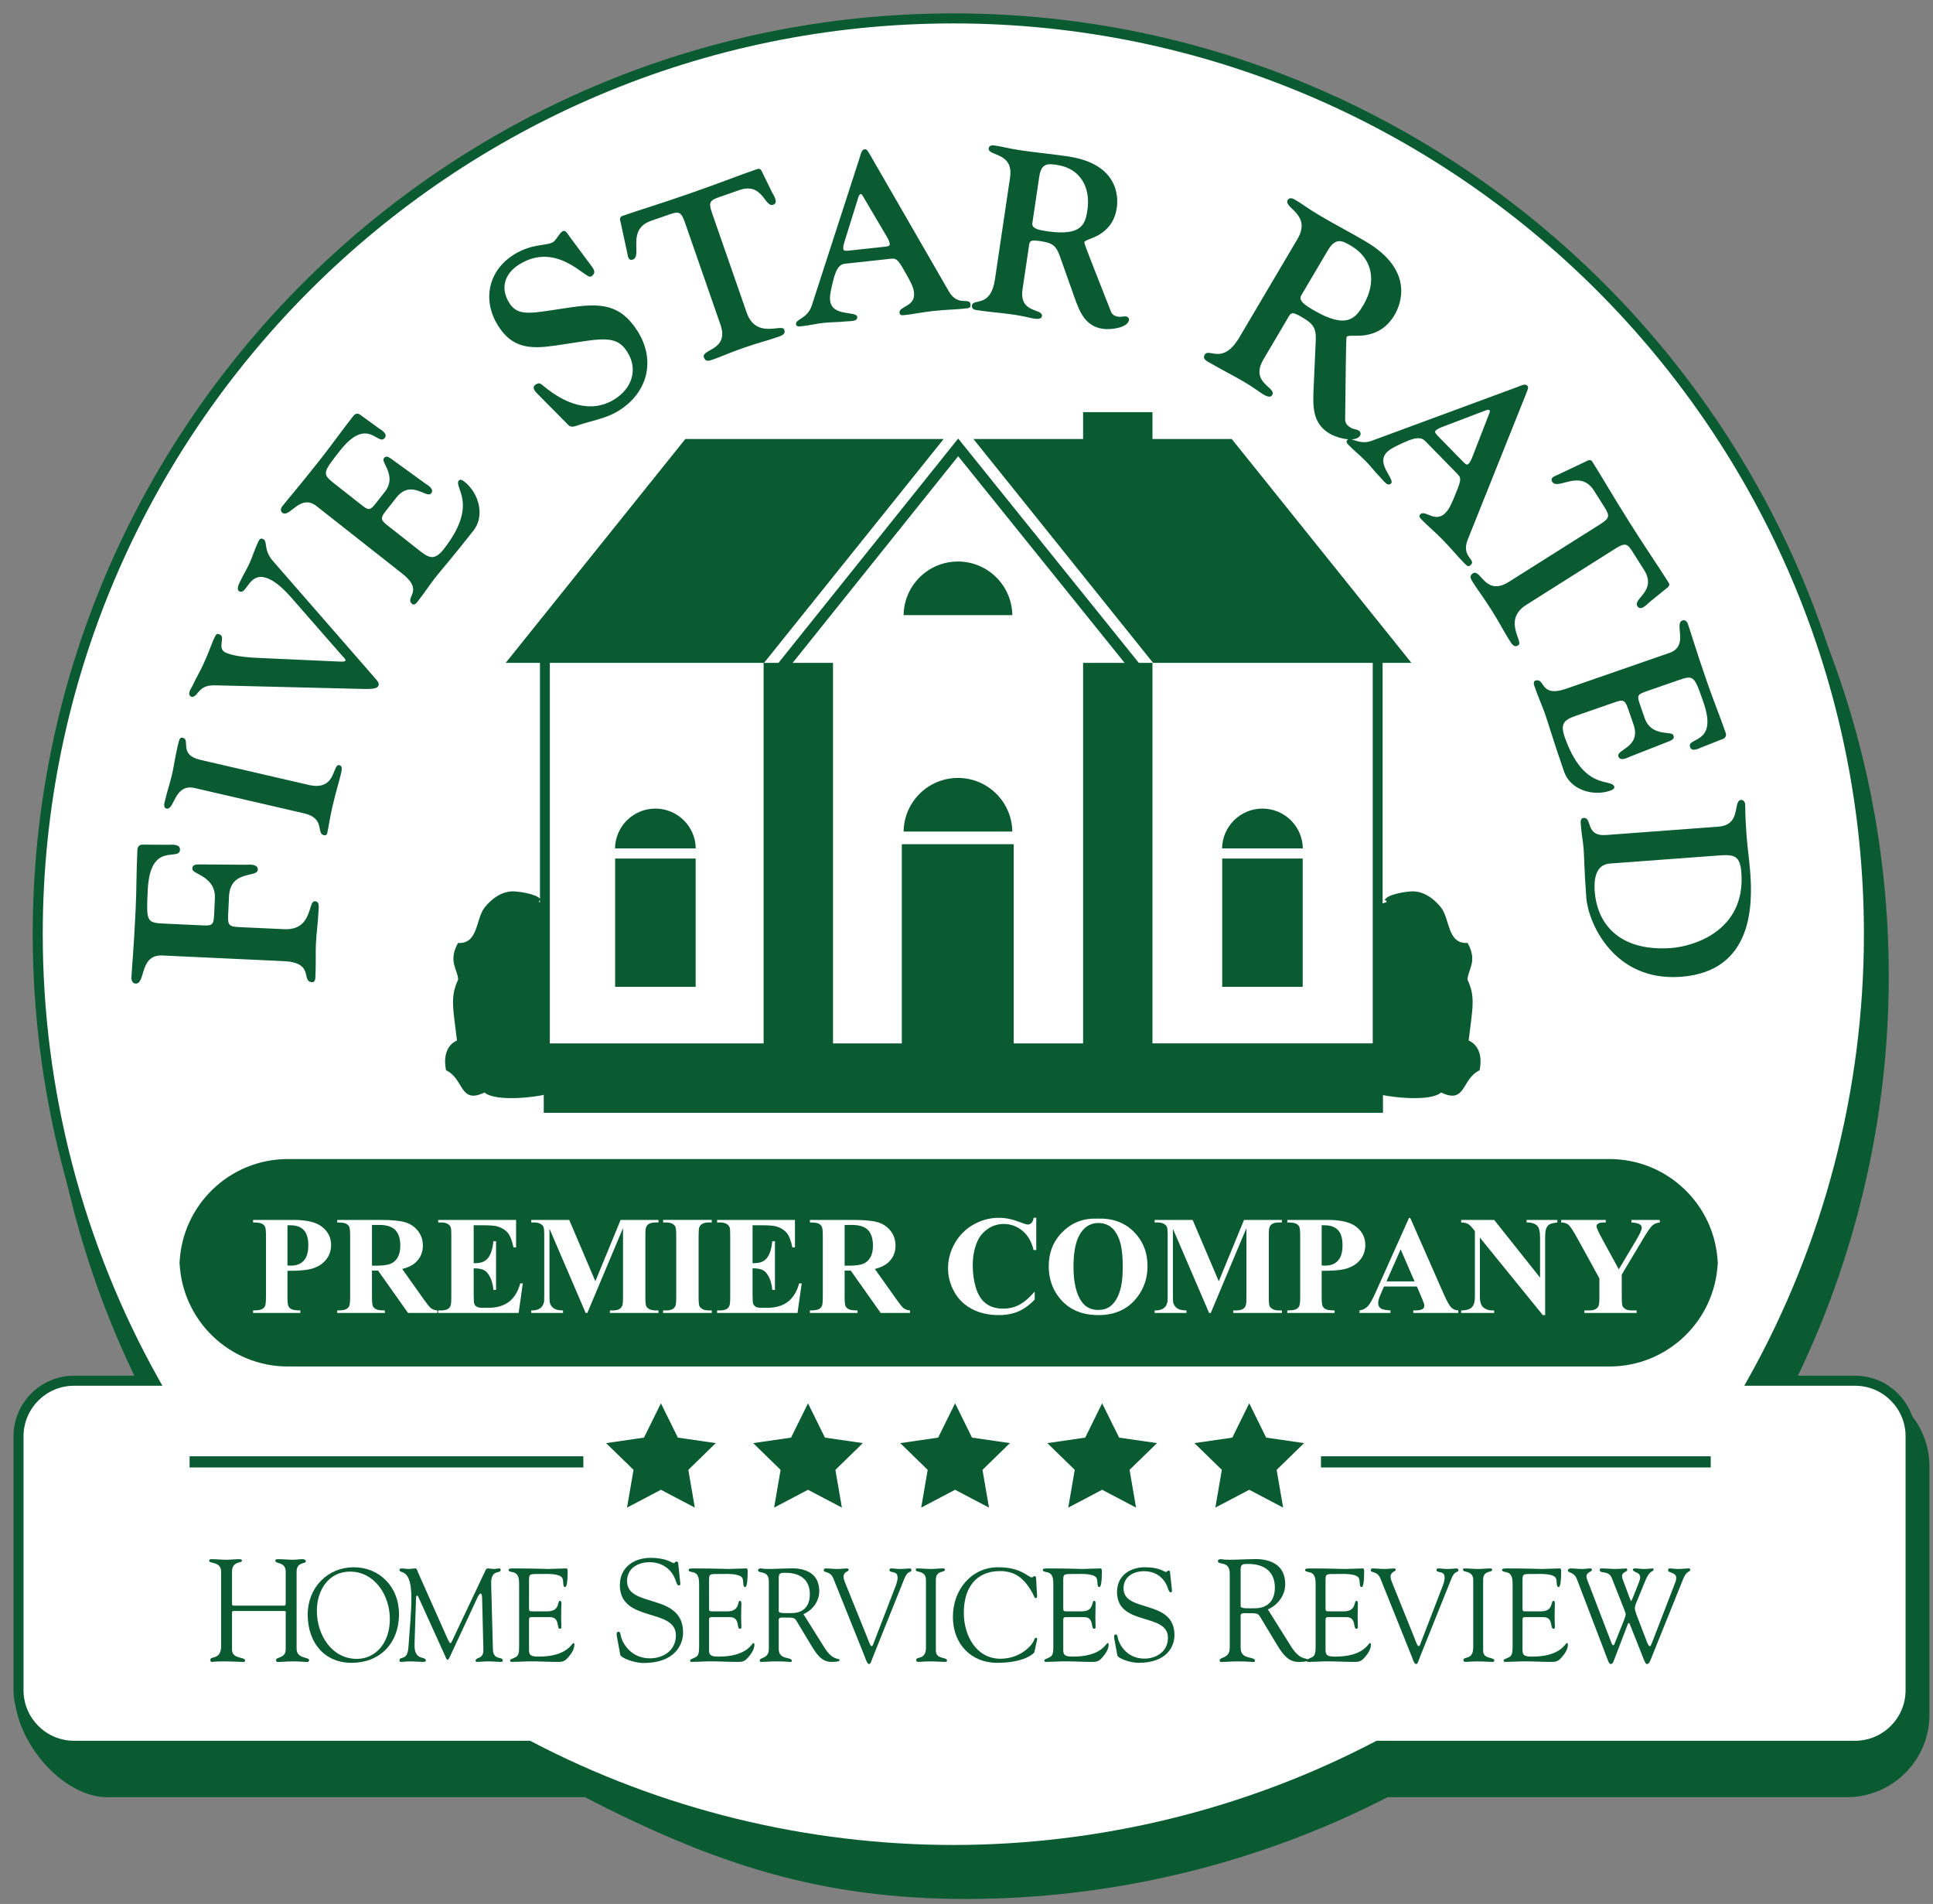
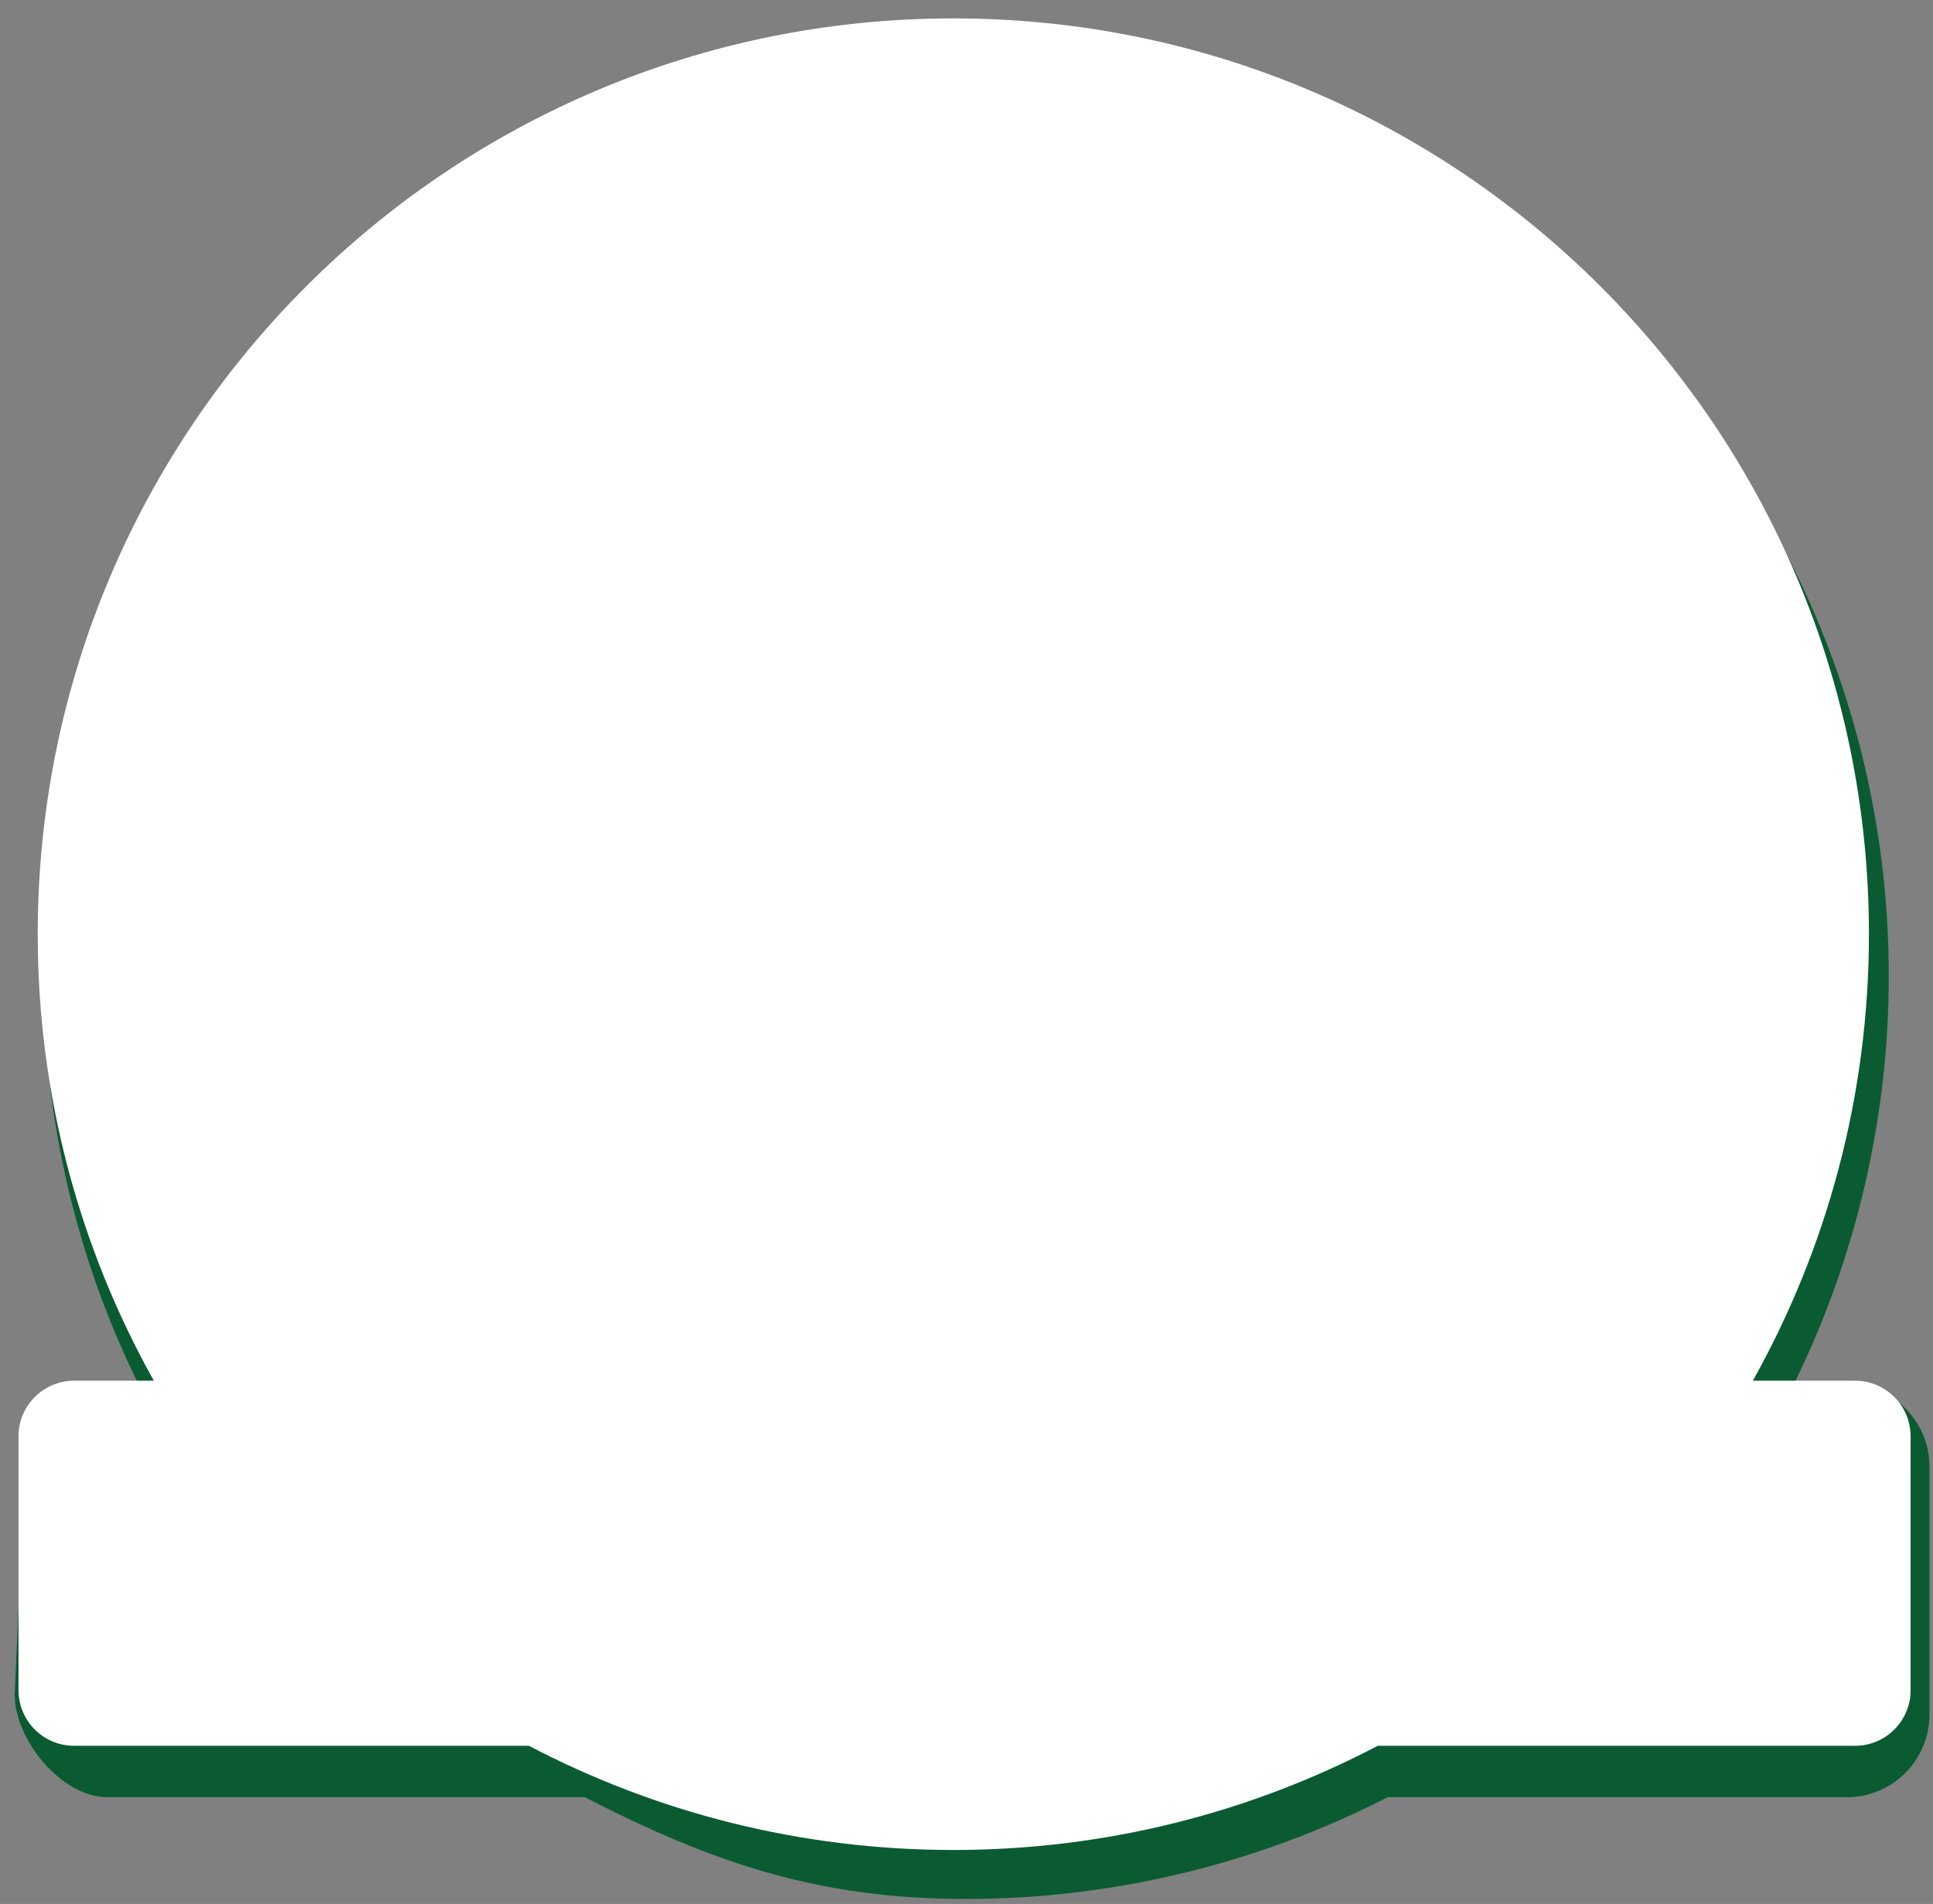
<svg xmlns="http://www.w3.org/2000/svg" clip-rule="evenodd" fill-rule="evenodd" stroke-linejoin="round" stroke-miterlimit="2" viewBox="0 0 525 517">
  <rect x="0" y="0" width="525" height="517" fill="#808080" stroke="none" />
  <path d="m262.404 515.652c-39.768 0-68.401-9.551-103.573-27.638h-129.709c-12.352 0-25.13-15.501-25.13-27.857l2.725-61.908c0-12.355 10.053-22.407 22.405-22.407h8.474c-16.901-34.281-25.779-72.312-25.779-110.777 0-138.172 112.412-250.584 250.587-250.584 138.169 0 250.584 112.412 250.584 250.584 0 38.465-8.883 76.499-25.78 110.777h14.427c12.356 0 22.405 10.052 22.405 22.407v67.36c0 12.355-10.049 22.405-22.405 22.405h-124.759c-35.172 18.087-74.707 27.638-114.472 27.638" fill="#0a5b32" fill-rule="nonzero" />
  <path d="m503.83 374.926h-27.764c20.078-35.872 31.534-77.221 31.534-121.251 0-137.341-111.333-248.679-248.676-248.679-137.338 0-248.676 111.338-248.676 248.679 0 44.03 11.458 85.379 31.533 121.251h-21.666c-8.33 0-15.087 6.757-15.087 15.087v68.956c0 8.335 6.757 15.089 15.087 15.089h123.538c34.46 18.061 73.669 28.293 115.271 28.293 41.604 0 80.813-10.232 115.271-28.293h129.635c8.332 0 15.087-6.754 15.087-15.089v-68.956c0-8.33-6.755-15.087-15.087-15.087" fill="#fff" fill-rule="nonzero" />
-   <path d="m258.924 503.714c-40.201 0-80.17-9.783-115.606-28.293h-123.203c-9.071 0-16.449-7.381-16.449-16.452v-68.956c0-9.071 7.378-16.45 16.449-16.45h19.355c-20.017-36.573-30.585-77.973-30.585-119.888 0-137.872 112.167-250.042 250.039-250.042 137.87 0 250.039 112.17 250.039 250.042 0 41.918-10.567 83.318-30.582 119.888h25.45c9.071 0 16.449 7.379 16.449 16.45v68.956c0 9.071-7.378 16.452-16.449 16.452h-129.3c-35.437 18.51-75.406 28.293-115.607 28.293zm-238.809-127.425c-7.566 0-13.724 6.157-13.724 13.724v68.956c0 7.569 6.158 13.727 13.724 13.727h123.873l.298.158c35.12 18.406 74.762 28.134 114.638 28.134 39.877 0 79.519-9.728 114.639-28.134l.297-.158h129.971c7.566 0 13.723-6.158 13.723-13.727v-68.956c0-7.567-6.157-13.724-13.723-13.724h-30.086l1.134-2.028c20.513-36.658 31.358-78.357 31.358-120.586 0-136.371-110.945-247.316-247.313-247.316-136.37 0-247.313 110.945-247.313 247.316 0 42.226 10.843 83.926 31.362 120.586l1.133 2.028zm354.81 52.37c-.85-2.15-2.625-1.469-2.625-2.256 0-.322.172-.505.48-.505 1.055 0 2.113.148 3.135.148.915 0 2.216-.148 2.69-.148.207 0 .477.148.477.36.033.502-1.398.534-1.398 1.829 0 .502.169 1.074.308 1.398l5.963 14.771c.744 1.9.984 2.725 1.363 2.725.341 0 .442-.575.611-1.005l5.925-15.379c.207-.537.614-1.684.48-2.442 0-1.646-2.183-.965-2.183-1.788 0-.362.169-.469.509-.469.753 0 1.502.148 2.249.148 1.638 0 2.151-.148 2.625-.148.376 0 .578.148.578.469 0 .785-.951-.109-1.905 2.292l-8.485 21.119c-.374.897-.614 2.08-1.123 2.08-.543 0-.954-1.508-1.257-2.26zm-148.57 0c-.85-2.15-2.627-1.469-2.627-2.256 0-.322.174-.505.482-.505 1.055 0 2.11.148 3.129.148.919 0 2.216-.148 2.696-.148.202 0 .474.148.474.36.033.502-1.395.534-1.395 1.829 0 .502.166 1.074.302 1.398l5.967 14.771c.746 1.9.986 2.725 1.362 2.725.341 0 .439-.575.608-1.005l5.931-15.379c.202-.537.614-1.684.475-2.442 0-1.646-2.178-.965-2.178-1.788 0-.362.169-.469.51-.469.746 0 1.496.148 2.248.148 1.633 0 2.145-.148 2.625-.148.371 0 .578.148.578.469 0 .785-.957-.109-1.911 2.292l-8.479 21.119c-.377.897-.616 2.08-1.123 2.08-.548 0-.957-1.508-1.262-2.26zm201.939.179c-.82-2.11-2.453-1.649-2.453-2.366 0-.425.441-.573.782-.573.99 0 2.012.148 2.996.148.82 0 1.635-.148 2.456-.148.201 0 .269.18.269.428 0 .54-1.463.54-1.463 1.761 0 .216.071.573.207.897l6.471 16.847c.13.395.37.932.577.932.172 0 .341-.25.475-.646l2.524-6.309c.272-.715.408-1.254.408-1.47 0-.215-.169-.646-.34-1.112l-3.407-8.64c-.919-2.366-3.301-1.071-3.301-2.295 0-.357.199-.393.507-.393 1.161 0 2.965.148 3.44.148 1.632 0 2.554-.148 3.306-.148.136 0 .202.216.202.428 0 .576-1.396.467-1.396 1.652 0 .434.071.643.24 1.074l1.766 4.732c.278.681.379.935.45.935.101 0 .27-.393.471-.897l1.674-4.195c.131-.36.303-.932.303-1.292.038-1.542-1.977-1.327-1.977-2.115 0-.322.48-.322.682-.322.752 0 1.464.148 2.216.148 1.502 0 1.905-.148 2.486-.148.1 0 .239.107.239.216 0 1.003-.82-.36-2.355 3.404l-2.414 5.879c-.273.717-.303 1.042-.303 1.363 0 .357.232 1.186.442 1.72l2.856 7.425c.341.823.551 1.109.752 1.109.24 0 .442-.534.75-1.322l6.198-16.065c.169-.395.237-.749.237-1.183 0-1.542-2.213-1.292-2.213-2.009 0-.283.139-.537.379-.537.782 0 1.564.148 2.379.148 1.022 0 2.045-.148 2.832-.148.235 0 .404 0 .404.393 0 .79-.851-.177-1.974 2.655l-8.752 21.729c-.21.499-.48 1.18-.992 1.18-.303 0-.442-.215-.921-1.363l-3.74-9.428c-.071-.18-.139-.324-.24-.324-.071 0-.21 0-.31.25l-3.811 9.968c-.24.717-.48.897-.853.897-.51 0-.75-1.041-1.704-3.513zm-260.759 15.481c-.155-.788.038-1.224.409-1.224.529 0 .529.474.714 1.3.447 1.813 2.696 5.915 7.869 5.915 3.56 0 7.043-2.088 7.043-6.228 0-7.608-15.214-3.35-15.214-13.645 0-5.007 4.012-7.408 8.321-7.408 4.536 0 5.77 1.42 6.296 1.42.336 0 .412-.436.783-.436.226 0 .417.119.449.553l.565 5.361c.04.316-.033.592-.412.592-.412 0-.676-.829-.788-1.183-1.123-3.391-3.859-5.125-7.155-5.125-2.96 0-6.108 1.497-6.108 5.125 0 7.414 15.215 3.074 15.215 13.958 0 3.312-2.213 8.28-10.72 8.28-2.772 0-6.182-1.458-6.329-2.172zm-83.963-5.872c0-7.457 5.52-12.868 12.5-12.868 6.953 0 12.299 5.269 12.299 12.685 0 8.068-5.28 13.269-12.877 13.269-7.392 0-11.922-5.519-11.922-13.086zm219.059 6.489c-.133-.717.038-1.112.379-1.112.477 0 .477.431.643 1.186.415 1.649 2.454 5.375 7.155 5.375 3.236 0 6.406-1.9 6.406-5.664 0-6.921-13.828-3.048-13.828-12.405 0-4.552 3.642-6.738 7.561-6.738 4.119 0 5.245 1.29 5.722 1.29.31 0 .373-.396.714-.396.207 0 .379.109.408.502l.513 4.876c.033.286-.033.543-.374.543-.376 0-.61-.758-.716-1.08-1.022-3.083-3.511-4.661-6.507-4.661-2.687 0-5.552 1.363-5.552 4.661 0 6.741 13.83 2.797 13.83 12.691 0 3.012-2.006 7.528-9.741 7.528-2.524 0-5.623-1.324-5.757-1.97zm-31.558-19.356c6.406 0 8.172 2.758 9.161 2.758.273 0 .475-.36.815-.36.379 0 .379.575.48 2.903.068 1.903.373 3.083-.202 3.083-.411 0-.651-.932-.787-1.18-2.11-3.838-4.53-6.166-8.924-6.166-6.643 0-9.843 4.661-9.843 11.328 0 6.236 3.407 12.473 9.944 12.473 5.35 0 8.689-3.582 9.199-5.234.071-.248.272-.466.474-.466.172 0 .341.218.308.398l-.782 3.582c-.036.144-2.453 2.832-10.121 2.832-6.977 0-11.987-5.051-11.987-12.476 0-7.419 5.078-13.475 12.265-13.475zm-211.015 1.192c-.038-2.878-3.257-2.09-3.257-2.957 0-.354.299-.433.594-.433 1.39 0 2.736.158 4.127.158 1.158 0 2.322-.158 3.48-.158.638 0 .717.237.717.392 0 .79-2.701.041-2.701 2.998v8.518c0 .551 0 .709.561.709h13.719c.373 0 .297-.987.297-1.145v-8.082c0-2.72-2.808-2.049-2.808-2.957 0-.237.077-.433.635-.433 1.235 0 3.189.158 3.895.158 1.39 0 1.952-.158 2.702-.158.973 0 1.046.392 1.046.629 0 .712-2.507.041-2.507 2.761v20.898c0 2.878 3.407 2.167 3.407 3.154 0 .117-.15.471-.409.471-1.014 0-2.175-.155-3.524-.155-2.399 0-3.451.155-4.157.155-.341 0-.9.12-.9-.51 0-.948 2.62-.395 2.62-2.878v-9.463c0-.633.152-.987-.297-.987h-13.83c-.45 0-.45.237-.45.67v9.821c0 2.679 3.562 1.812 3.562 3.034 0 .196-.264.313-.602.313-.485 0-3.222-.155-5.206-.155-2.66 0-3.072.155-3.222.155-.302 0-.414-.196-.414-.591 0-1.142 2.922.158 2.922-3.745v-20.187zm294.834 24.291c-.562.233-1.928.233-2.193.233-2.737 0-4.201-2.011-5.621-4.257l-4.162-6.899c-1.349-2.211-.785-2.093-4.985-2.093-1.197 0-.973.714-.973 1.106v8.316c0 3.391 3.898 2.17 3.898 3.511 0 .395-.336.316-.636.316-.34 0-1.202-.155-4.312-.155-1.42 0-2.848.155-4.268.155-.229 0-.379-.199-.379-.436 0-.981 2.737-.433 2.737-3.426v-20.072c0-3.783-3.222-2.17-3.222-3.508 0-.237.3-.474.752-.474.671 0 .485.161 2.396.161 2.17 0 4.312-.161 6.258-.161.597 0 8.88-.788 8.88 6.819 0 3.078-2.096 5.722-4.72 6.823l6.255 9.976c2.418 3.886 4.145 3.121 4.477 3.601.209-.138.599-.241 1.293-.605.883-.43.954-1.439.954-3.123v-16.346c0-1.614 0-3.336-1.837-3.622-.278-.069-1.022-.145-1.022-.576 0-.28.201-.428 1.191-.428 6.438 0 8.21.148 9.638.148.681 0 3.816-.148 4.871-.148.275 0 .34.36.34.788 0 3.98-.474 4.266-.681 4.266-.815 0-.273-1.72-.815-2.54-.889-1.224-4.429-1.006-5.792-1.006-3.268 0-3.2-.145-3.2 2.259v6.665c0 1.221-.068 1.221 1.295 1.221h3.677c3.54 0 2.624-2.868 3.439-2.868.273 0 .374.393.374.682 0 1.251-.066 2.475-.066 3.622 0 .93.066 1.862.066 2.832 0 .319-.134.466-.374.466-1.054 0 .101-3.159-2.758-3.159h-5.04c-.719 0-.613.611-.613 1.148v6.596c0 2.118-.278 2.976 2.587 2.976 7.869 0 9.03-3.69 9.471-3.69.24 0 .27.357.27.43 0 1.29-.883 2.543-1.703 3.475-1.091 1.295-1.84 1.219-3.337 1.219-2.586 0-5.181-.215-7.762-.139-1.363.033-2.8.139-4.162.139-.246 0-.427-.047-.486-.218zm-130.985-3.686c2.448 3.938 4.119 2.616 4.119 3.475 0 .431-1.908.431-2.214.431-2.486 0-3.813-1.829-5.11-3.874l-3.781-6.271c-1.224-2.009-.714-1.9-4.53-1.9-1.087 0-.883.646-.883 1.003v7.561c0 3.083 3.543 1.976 3.543 3.192 0 .362-.308.289-.583.289-.305 0-1.087-.142-3.917-.142-1.292 0-2.589.142-3.878.142-.21 0-.344-.183-.344-.398 0-.892 2.489-.39 2.489-3.116v-18.251c0-3.437-2.933-1.968-2.933-3.192 0-.212.273-.428.681-.428.614 0 .447.148 2.178.148 1.982 0 3.922-.148 5.691-.148.543 0 8.071-.714 8.071 6.204 0 2.797-1.905 5.198-4.29 6.204zm176.22-18.393c-.033-2.617-2.758-1.9-2.758-2.69 0-.322.07-.395.34-.395 1.262 0 2.486.147 3.748.147 1.055 0 2.115-.147 3.165-.147.547 0 .648.073.648.359 0 .859-2.45.036-2.45 2.726v19.249c0 2.442 3.031 1.613 3.031 2.69 0 .253-.101.36-.682.36-.785 0-2.251-.142-3.712-.142-2.08 0-2.794.142-3.268.142-.616 0-.72-.183-.72-.54 0-1.038 2.658.142 2.658-3.404zm-148.639 0c-.038-2.617-2.764-1.9-2.764-2.69 0-.322.074-.395.341-.395 1.262 0 2.488.147 3.747.147 1.061 0 2.116-.147 3.168-.147.55 0 .651.073.651.359 0 .859-2.456.036-2.456 2.726v19.249c0 2.442 3.037 1.613 3.037 2.69 0 .253-.101.36-.682.36-.785 0-2.254-.142-3.718-.142-2.076 0-2.788.142-3.268.142-.613 0-.716-.183-.716-.54 0-1.038 2.66.142 2.66-3.404zm-117.611 19c.172 3.009 2.69 1.684 2.69 2.938 0 .36-.441.36-.815.36-.648 0-1.84-.142-3.202-.142-1.058 0-2.145.142-2.999.142-.308 0-.373-.18-.373-.322 0-1.076 2.145-.286 2.11-2.941l-.341-13.909c0-.896-.172-1.401-.373-1.401-.238 0-.546.325-.886 1.077l-7.052 15.13c-.171.322-.714 1.794-1.054 1.794-.341 0-.581-.791-.682-1.042l-7.256-15.988c-.1-.289-.269-.398-.408-.398-.101 0-.202.182-.24.542l-.406 12.582c-.172 4.77 3.06 3.192 3.06 4.478 0 .363-.37.398-.847.398-.444 0-1.979-.142-3.001-.142-1.769 0-2.347.142-2.96.142-.237 0-.341-.18-.341-.431 0-1.221 2.181.251 2.42-3.475.409-5.844.815-9.646.815-13.446 0-8.425-3.235-6.416-3.235-7.637 0-.322.27-.395.581-.395.61 0 1.226.147 1.869.147.616 0 1.227-.147 1.843-.147.477 0 .542.61.711 1.006l8.109 18.213c.379.752.51 1.076.75 1.076.169 0 .509-.758 1.055-1.938l8.108-17.136c.205-.393.477-1.254.886-1.221.338 0 1.429.147 1.6.147.783 0 1.091-.147 1.633-.147.21 0 .341.218.341.431 0 1.147-2.726-.393-2.584 3.873zm9.803-11.653c0 1.221-.065 1.221 1.298 1.221h3.674c3.546 0 2.625-2.868 3.445-2.868.273 0 .374.393.374.682 0 1.251-.071 2.475-.071 3.622 0 .93.071 1.862.071 2.832 0 .319-.139.466-.374.466-1.06 0 .101-3.159-2.764-3.159h-5.037c-.716 0-.616.611-.616 1.148v6.596c0 2.118-.272 2.976 2.587 2.976 7.869 0 9.03-3.69 9.472-3.69.24 0 .272.357.272.43 0 1.29-.886 2.543-1.703 3.475-1.088 1.295-1.837 1.219-3.339 1.219-2.584 0-5.176-.215-7.766-.139-1.362.033-2.791.139-4.154.139-.305 0-.515-.071-.515-.357.074-.431.415-.357 1.505-.93.88-.43.954-1.439.954-3.123v-16.346c0-1.614 0-3.336-1.843-3.622-.275-.069-1.022-.145-1.022-.576 0-.28.207-.428 1.191-.428 6.438 0 8.21.148 9.641.148.684 0 3.819-.148 4.874-.148.269 0 .34.36.34.788 0 3.98-.48 4.266-.681 4.266-.821 0-.273-1.72-.821-2.54-.883-1.224-4.423-1.006-5.786-1.006-3.271 0-3.206-.145-3.206 2.259zm269.831 0c0 1.221-.069 1.221 1.294 1.221h3.677c3.546 0 2.625-2.868 3.445-2.868.273 0 .374.393.374.682 0 1.251-.071 2.475-.071 3.622 0 .93.071 1.862.071 2.832 0 .319-.139.466-.374.466-1.06 0 .101-3.159-2.763-3.159h-5.04c-.714 0-.613.611-.613 1.148v6.596c0 2.118-.273 2.976 2.586 2.976 7.869 0 9.03-3.69 9.472-3.69.24 0 .27.357.27.43 0 1.29-.883 2.543-1.704 3.475-1.085 1.295-1.834 1.219-3.336 1.219-2.587 0-5.176-.215-7.763-.139-1.363.033-2.794.139-4.156.139-.308 0-.513-.071-.513-.357.071-.431.412-.357 1.502-.93.883-.43.954-1.439.954-3.123v-16.346c0-1.614 0-3.336-1.843-3.622-.272-.069-1.022-.145-1.022-.576 0-.28.208-.428 1.191-.428 6.439 0 8.21.148 9.641.148.684 0 3.819-.148 4.874-.148.269 0 .34.36.34.788 0 3.98-.479 4.266-.681 4.266-.82 0-.273-1.72-.82-2.54-.884-1.224-4.424-1.006-5.787-1.006-3.274 0-3.205-.145-3.205 2.259zm-220.936 0c0 1.221-.071 1.221 1.292 1.221h3.677c3.546 0 2.627-2.868 3.445-2.868.27 0 .371.393.371.682 0 1.251-.069 2.475-.069 3.622 0 .93.069 1.862.069 2.832 0 .319-.137.466-.371.466-1.06 0 .101-3.159-2.764-3.159h-5.04c-.714 0-.61.611-.61 1.148v6.596c0 2.118-.276 2.976 2.584 2.976 7.871 0 9.03-3.69 9.471-3.69.237 0 .27.357.27.43 0 1.29-.883 2.543-1.703 3.475-1.085 1.295-1.837 1.219-3.337 1.219-2.586 0-5.176-.215-7.762-.139-1.363.033-2.797.139-4.16.139-.308 0-.509-.071-.509-.357.068-.431.409-.357 1.502-.93.883-.43.951-1.439.951-3.123v-16.346c0-1.614 0-3.336-1.84-3.622-.273-.069-1.022-.145-1.022-.576 0-.28.207-.428 1.191-.428 6.438 0 8.212.148 9.641.148.681 0 3.818-.148 4.87-.148.273 0 .341.36.341.788 0 3.98-.477 4.266-.681 4.266-.818 0-.27-1.72-.818-2.54-.886-1.224-4.427-1.006-5.789-1.006-3.271 0-3.2-.145-3.2 2.259zm96.205 0c0 1.221-.069 1.221 1.294 1.221h3.677c3.541 0 2.625-2.868 3.44-2.868.272 0 .373.393.373.682 0 1.251-.065 2.475-.065 3.622 0 .93.065 1.862.065 2.832 0 .319-.133.466-.373.466-1.055 0 .101-3.159-2.758-3.159h-5.04c-.72 0-.613.611-.613 1.148v6.596c0 2.118-.279 2.976 2.586 2.976 7.869 0 9.03-3.69 9.472-3.69.24 0 .27.357.27.43 0 1.29-.883 2.543-1.704 3.475-1.09 1.295-1.84 1.219-3.336 1.219-2.587 0-5.182-.215-7.768-.139-1.363.033-2.794.139-4.157.139-.302 0-.507-.071-.507-.357.066-.431.406-.357 1.497-.93.883-.43.954-1.439.954-3.123v-16.346c0-1.614 0-3.336-1.838-3.622-.278-.069-1.022-.145-1.022-.576 0-.28.202-.428 1.191-.428 6.438 0 8.21.148 9.638.148.682 0 3.816-.148 4.871-.148.275 0 .341.36.341.788 0 3.98-.474 4.266-.682 4.266-.815 0-.272-1.72-.815-2.54-.888-1.224-4.429-1.006-5.792-1.006-3.268 0-3.199-.145-3.199 2.259zm-202.722 1.078c0 6.631 4.127 13.05 10.865 13.05 4.977 0 8.959-4.197 8.959-10.832 0-6.522-4.189-12.868-10.832-12.868-5.718 0-8.992 4.986-8.992 10.65zm125.45.109c0 .681 2.107.501 3.71.501 1.463 0 4.737-.648 4.737-5.094 0-4.372-3.17-5.841-6.509-5.841-1.221 0-1.938-.076-1.938 1.327zm125.45-1.363c0 .747 2.328.553 4.083.553 1.613 0 5.211-.711 5.211-5.601 0-4.808-3.486-6.424-7.155-6.424-1.351 0-2.139-.079-2.139 1.461zm-77.554-55.096 4.598 9.319 10.292 1.493-7.452 7.259 1.767 10.251-9.205-4.841-9.205 4.841 1.758-10.251-7.452-7.259 10.295-1.493zm-79.896 0 4.598 9.319 10.295 1.493-7.452 7.259 1.763 10.251-9.204-4.841-9.205 4.841 1.764-10.251-7.455-7.259 10.292-1.493zm119.833 0 4.61 9.319 10.292 1.493-7.455 7.259 1.763 10.251-9.21-4.841-9.199 4.841 1.758-10.251-7.443-7.259 10.286-1.493zm-79.885 0 4.598 9.319 10.292 1.493-7.449 7.259 1.764 10.251-9.205-4.841-9.205 4.841 1.756-10.251-7.447-7.259 10.29-1.493zm119.839 0 4.598 9.319 10.298 1.493-7.455 7.259 1.763 10.251-9.204-4.841-9.205 4.841 1.758-10.251-7.444-7.259 10.287-1.493zm-180.859 14.386h-106.939v3.033h106.939zm306.198 0h-105.859v3.033h105.859zm-415.853-52.548c.665-15.667 13.577-28.164 29.41-28.164h358.934c15.828 0 28.742 12.497 29.408 28.164-.666 15.668-13.58 28.167-29.408 28.167h-358.934c-15.833 0-28.745-12.499-29.41-28.167zm0 0c-.018.423-.027.847-.027 1.273v-2.546c0 .426.009.85.027 1.273zm417.752 0c.018-.423.027-.847.027-1.273v2.546c0-.426-.009-.85-.027-1.273zm-153.525-223.679h21.543l48.797 60.785h-7.832v65.312c.371-.131.985-.289 1.141-.392-.099-.054-.123-.308-.172-.409-.15-.043-.275-.021-.425-.054.569-1.668 6.361-2.494 7.915-2.41 2.993.156 5.405 1.982 7.267 4.201 2.663 3.164 1.719 10.128 7.362 9.807 2.807 5.042.07 7.154-.036 9.959 2.23 4.74 1.374 7.659.319 16.523 3.05 1.363 3.669 4.8 2.96 8.104-4.936 2.297-3.625 9.308-10.428 6.023-3.046 2.557-13.403 1.257-15.803.704v4.802h-227.933v-4.878c-1.644.491-12.902 2.056-16.094-.628-6.806 3.285-5.497-3.726-10.431-6.023-.708-3.304-.087-6.741 2.955-8.104-1.041-8.864-1.903-11.783.321-16.523-.1-2.805-2.837-4.917-.029-9.959 5.633.321 4.699-6.643 7.356-9.807 1.864-2.219 4.277-4.045 7.267-4.201 1.409-.076 6.301.596 7.627 1.966v-64.013h-9.311l48.79-60.785h70.161l-48.777 60.777h3.922l48.802-60.909 49.057 60.909h3.709v103.332h59.826v-103.324h-59.652l-48.79-60.785h29.776v-7.3h18.84zm-163.671 60.785v103.324h58.062v-103.324zm65.952-.008h10.956v103.332h18.692v-54.093h30.389v54.093h18.842v-103.332h11.273l-45.194-56.109zm-26.353 87.983v-34.848h-21.868v34.848zm164.875 0v-34.848h-21.857v34.848zm-299.316-16.718c3.028.141 3.521.166 3.663-2.862l.207-4.438c.281-6.051-6.187-6.569-6.122-7.975.028-.493-.079-1.276 1.827-1.254l12.557.087c.916-.024 3.472-.329 3.393 1.361-.106 2.254-7.476-.066-7.82 7.255l-.242 5.212c-.153 3.238.708 2.995 4.791 3.186l10.418.485c7.817.365 6.427-7.673 8.329-7.583 1.41.063 1.058 1.529.976 3.296-.125 2.674-.526 5.266-.676 8.362-.098 2.186.044 5.154-.136 9.025-.044.916-.412 1.322-.837 1.3-3.238-.15.815-5.323-7.779-5.724l-32.95-1.537c-6.338-.297-4.457 7.765-7.272 7.634-.633-.032-1.172-.621-1.123-1.605.13-2.887.654-7.943 1.153-18.712.234-4.999.182-9.869.468-16.073.041-.916.766-1.374 1.404-1.344l6.98.044c.922-.03 3.266-.273 3.184 1.346-.153 3.309-8.136-2.567-8.766 11.026-.398 8.52-.34 8.801 4.519 9.03zm412.189-26.778c6.451-.477 3.859-7.09 6.201-7.267.632-.044 1.065.624 1.095 1.068.09 1.2-.068 2.486.395 8.753.246 3.287.739 6.495.984 9.782.63 8.477.984 26.957-18.818 28.429-18.281 1.357-25.201-14.727-25.703-21.489-.547-7.406-.553-10.903-.727-13.247-.145-1.963-.54-3.838-.687-5.806-.082-1.071-.444-2.51.695-2.595 2.407-.177.379 5.065 6.07 4.637zm-29.473 10.014c-4.173.31-4.268 5.026-4.088 7.493.735 9.866 7.708 16.411 20.805 15.438 6.01-.447 20.197-4.618 19.025-20.435-.352-4.74-1.957-5.007-6.324-4.68zm-290.556 9.993c-.044.005-.089.012-.137.025-.047.101-.074.355-.166.409.054.036.166.08.303.126zm207.194-14.106c-.09-5.988-4.95-10.812-10.965-10.812-6.007 0-10.873 4.824-10.968 10.812zm-164.881 0c-.09-5.988-4.955-10.812-10.965-10.812-6.008 0-10.873 4.824-10.969 10.812zm-105.13-17.243c7.602 1.761 6.362-5.819 8.341-5.361.678.158.796.771.466 2.197-.529 2.289-1.306 4.514-2.423 9.338-.616 2.652-.984 5.367-1.352 6.972-.128.556-.592.581-.9.51-2.167-.502.469-4.579-5.399-5.939l-29.669-6.866c-5.62-1.303-5.509 6.081-7.67 5.582-1.052-.243-.51-1.744-.382-2.301.559-2.409 1.363-4.761 1.867-6.923.513-2.224.783-4.508 1.598-8.035.43-1.853.624-2.131 1.368-1.96 2.099.483-1.199 4.607 4.674 5.964zm191.111 12.67c-.117-8.057-6.67-14.563-14.773-14.563-8.084 0-14.64 6.506-14.76 14.563zm172.536-38.198c-2.575.894-3.001 1.039-2.101 3.617l1.308 3.775c1.788 5.155 7.362 3.421 7.785 4.618.141.422.488 1.038-1.11 1.66l-10.518 4.121c-.76.33-2.794 1.439-3.29 0-.665-1.919 6.266-2.445 4.105-8.676l-1.54-4.437c-.957-2.756-1.592-2.268-5.067-1.061l-7.673 2.663c-3.715 1.29-5.955 1.797-4.459 6.111 5.157 14.869 12.718 11.301 13.511 13.579.079.24.047.726-1.093 1.118-4.672 1.622-10.815-.21-12.519-5.116-3.164-9.112-4.17-12.792-5.211-15.79-.646-1.859-1.758-4.293-2.903-7.591-.267-.779-.09-1.243.267-1.368 2.756-.957 1.101 4.721 8.411 2.183l28.05-9.73c5.392-1.873 1.129-7.978 3.525-8.81.537-.188 1.185.123 1.474.965.851 2.456 2.113 6.858 5.291 16.03 1.474 4.254 3.151 8.31 4.982 13.574.273.779-.185 1.409-.725 1.594l-5.849 2.3c-.755.33-2.63 1.314-3.11-.062-.979-2.819 7.656-.575 3.641-12.143-2.51-7.253-2.654-7.471-6.792-6.037zm-345.869-3.747c1.211 1.319 1.423 1.766 1.134 2.398-.264.578-1.104.891-4.001.823l-40.138-.984c-2.701-.046-3.702.472-5.362 2.573-.133.145-.823.739-1.229.554-1.385-.635-.106-2.211.292-3.078.867-1.902 1.998-3.756 2.892-5.718 1.687-3.691 2.224-5.47 2.644-6.394.845-1.846.915-2.162 1.902-1.712 1.554.711-.894 3.775 1.532 4.884 1.728.791 4.783 1.281 8.959 1.448l22.004.992c.483.011 1.423.09 1.581-.257.158-.346-.545-.945-.869-1.302l-13.926-15.918c-3.074-3.5-5.037-4.536-5.963-4.958-5.419-2.478-5.95 4.323-7.967 3.399-1.096-.499-.161-2.094.158-2.781.76-1.673 1.73-3.183 2.499-4.854.739-1.616 1.246-3.336 1.984-4.958.551-1.21.75-2.099 1.728-1.649 1.328.605-.043 2.84 2.65 5.953zm333.072-41.559c2.57-1.624 2.502-2.33 1.117-4.53l-2.848-4.505c-3.822-6.065-9.837-.019-11.361-2.434-.706-1.126.671-1.548 1.439-1.881l7.621-3.611c.57-.287 1.322-.758 1.832.043 3.148 4.991 5.203 8.72 10.142 16.55 4.947 7.831 7.428 11.287 10.578 16.286.505.804-.245 1.281-.746 1.671l-4.566 3.707c-.575.512-2.295 2.423-3.173 1.028-1.357-2.146 5.686-4.187 1.576-10.222l-2.881-4.56c-1.385-2.199-1.99-2.567-4.568-.943l-24.248 15.302c-6.601 4.165-.714 10.05-2.216 10.998-1.286.812-1.804-.36-2.783-1.924-1.357-2.145-2.257-4.053-4.524-7.646-2.268-3.592-3.601-5.227-4.958-7.37-.611-.965-1.235-1.842-.058-2.589 2.091-1.319 3.342 6.367 9.726 2.338zm-159.739 24.736c-.117-8.059-6.67-14.563-14.773-14.563-8.084 0-14.64 6.504-14.76 14.563zm-177.073-30.167c2.146 1.687 2.492 1.962 4.182-.18l2.466-3.14c3.377-4.285-1.09-8.043-.305-9.038.275-.349.605-.976 1.99.032l9.144 6.632c.685.461 2.715 1.575 1.772 2.772-1.254 1.595-5.44-3.96-9.518 1.221l-2.9 3.688c-1.804 2.292-1.049 2.565 1.842 4.838l6.376 5.021c3.091 2.431 4.726 4.042 7.547.455 9.728-12.358 2.655-16.798 4.146-18.69.155-.199.578-.431 1.526.313 3.884 3.061 5.659 9.216 2.44 13.296-5.959 7.578-8.512 10.41-10.475 12.901-1.216 1.545-2.666 3.794-4.819 6.536-.512.649-.998.752-1.295.515-2.292-1.804 3.38-3.472-2.701-8.256l-23.315-18.357c-4.484-3.527-7.321 3.358-9.316 1.788-.447-.352-.535-1.066.016-1.764 1.608-2.041 4.631-5.473 10.63-13.099 2.788-3.538 5.291-7.133 8.744-11.514.51-.646 1.286-.605 1.731-.25l5.089 3.682c.686.461 2.532 1.505 1.627 2.652-1.845 2.342-4.612-6.133-12.184 3.484-4.745 6.029-4.852 6.266-1.415 8.972zm268.325-17.585c-1.758-.129-3.805-.795-5.137-1.582-4.792-2.832-4.479-7.804-4.282-12.432l.569-12.6c.183-3.495-.586-4.686-3.619-6.479-3.214-1.9-3.102-1.26-4.359.864l-6.203 10.499c-3.838 6.492 3.641 7.553 2.352 9.736-.325.548-1.025.624-2.421-.199-1.033-.61-2.524-1.821-5.075-3.328-3.279-1.935-6.451-3.483-9.485-5.277-.671-.395-2.05-.965-1.336-2.178 1.151-1.943 4.882 2.963 9.396-4.682l15.779-26.698c4.015-6.798-3.928-8.461-2.636-10.644.357-.608 1.145-.553 1.87-.131 2.794 1.649 3.134 2.178 6.958 4.438 4.067 2.401 8.335 4.598 12.402 7.007 13.288 7.853 9.445 17.126 7.796 19.917-2.296 3.881-5.378 5.089-7.998 5.506-2.586.354-4.669-.139-5.026.468-.218.363-.253 12.209-.403 22.435-.027 1.295 1.123 1.976 1.608 2.263.605.359 1.431.354 2.039.711.542.324.692.902.403 1.387-.392.667-1.247.968-2.296 1.015 1.173.308 2.927 1.33 5.517.37l39.454-14.564c1.033-.392 2.118-1.008 2.693-.419.4.409.4.588-.382 2.507l-15.765 39.4c-1.799 4.601 2.366 5.318.869 6.781-.765.755-1.076.259-2.273-.951-1.602-1.633-2.619-3.034-5.546-6.026-1.949-1.996-3.776-3.497-5.065-4.822-.798-.815-1.463-1.317-.826-1.938 1.311-1.287 3.963 2.42 6.73-.286.995-.976 1.502-2.094 2.238-3.792 2.069-4.955 2.303-5.628 1.147-6.806l-8.741-8.932c-.755-.768-1.867-1.542-5.882.344-1.213.569-3.423 1.488-4.514 2.554-3.262 3.194 2.257 7.381 1.033 8.577-.954.933-2.011-.782-2.943-1.73-1.418-1.453-2.568-2.99-3.988-4.44-1.33-1.361-2.799-2.5-4.088-3.816-.625-.636-1.423-1.271-.832-1.848.083-.082.172-.14.268-.179zm30.758 5.668c.805.818 1.38 1.496 1.832 1.052.632-.621.867-1.382 1.186-2.139l4.568-11.751c.095-.627.229-.49.005-.717-.084-.092-.308-.229-1.027.033l-11.445 4.364c-.761.305-1.529.523-2.162 1.145-.452.441.213 1.033 1.012 1.85zm-250.526-17.561c-.703-.725-2.38-2.085-.883-3.017.951-.597 1.406-.134 2.134.493 5.495 4.549 12.595 7.678 19.235 3.538 4.666-2.911 6.465-8.019 3.481-12.805-3.173-5.084-7.428-3.511-19.707-1.75-6.561.935-11.543.804-15.457-5.476-4.293-6.88-2.639-14.888 4.355-19.251 4.904-3.059 8.875-2.293 10.669-3.413.774-.485 1.673-2.374 2.453-2.859.896-.562 1.273.45 2.254 1.75l5.658 7.604c.941 1.24 1.205 2.072-.111 2.892-1.374.856-9.21-9.706-19.494-3.29-3.953 2.462-5.22 6.414-2.721 10.421 2.497 4.006 6.269 2.731 16.482 1.262 8.158-1.181 13.711-1.072 18.445 6.522 4.887 7.836 2.704 16.591-5.127 21.478-3.652 2.276-7.596 2.742-11.546 4.13-1.72.572-1.96.057-3.153-1.191zm39.564-47.062c-1-2.875-1.7-2.965-4.156-2.112l-5.035 1.75c-6.765 2.355-2.237 9.575-4.933 10.513-1.262.438-1.357-1.003-1.51-1.827l-1.791-8.236c-.15-.622-.441-1.459.458-1.78 5.569-1.938 9.663-3.094 18.409-6.136 8.742-3.044 12.672-4.68 18.246-6.607.897-.313 1.188.526 1.455 1.104l2.579 5.28c.365.678 1.837 2.783.283 3.325-2.398.834-2.796-6.482-9.597-3.846l-5.091 1.772c-2.453.856-2.952 1.363-1.949 4.235l9.417 27.072c2.562 7.367 9.624 2.963 10.205 4.639.501 1.439-.755 1.676-2.497 2.278-2.396.835-4.453 1.282-8.466 2.68-4.012 1.395-5.906 2.322-8.302 3.156-1.077.374-2.072.788-2.535-.529-.809-2.336 6.959-1.815 4.478-8.943zm88.333-12.117c1.044-7.03-6.138-5.722-5.802-7.981.092-.627.768-.848 1.518-.744 2.892.428 3.352.755 7.31 1.341 4.206.624 8.507 1.005 12.712 1.638 13.746 2.041 13.686 11.077 13.255 13.963-.597 4.015-2.758 6.068-4.802 7.305-2.034 1.172-3.939 1.467-4.029 2.093-.06.379 3.922 10.271 7.272 18.848.415 1.088 1.608 1.265 2.107 1.341.63.093 1.311-.19 1.938-.098.564.085.889.516.815 1.02-.291 1.943-4.636 2.712-7.149 2.338-4.956-.736-6.378-4.988-7.785-8.918l-3.799-10.698c-1.033-2.977-2.077-3.707-5.217-4.173-3.328-.494-3.015 0-3.339 2.197l-1.614 10.856c-.995 6.716 5.596 5.067 5.261 7.324-.079.567-.638.869-2.083.654-1.068-.158-2.725-.66-5.358-1.052-3.391-.504-6.566-.717-9.706-1.183-.687-.104-2.034-.112-1.848-1.366.299-2.008 5.075.818 6.244-7.092l4.099-27.613zm-44.727 23.385c-1.071.114-2.369.509-3.369 4.83-.305 1.305-.949 3.608-.785 5.121.491 4.541 7.193 2.797 7.376 4.497.141 1.325-1.859 1.096-3.184 1.238-2.02.218-3.936.172-5.953.39-1.894.204-3.693.654-5.522.85-.883.098-1.878.333-1.965-.488-.158-1.45 3.099-1.42 4.293-5.121l12.96-39.994c.333-1.058.518-2.287 1.339-2.377.564-.06.705.052 1.73 1.854l21.198 36.747c2.502 4.257 5.639 1.431 5.868 3.511.112 1.071-.469 1.005-2.172 1.191-2.268.245-3.999.177-8.161.627-2.772.299-5.08.806-6.907 1.003-1.134.122-1.94.338-2.038-.545-.197-1.829 4.358-1.619 3.938-5.465-.147-1.388-.711-2.475-1.592-4.102-2.611-4.694-2.995-5.291-4.633-5.114zm123.821 8.6c-.894 1.518 1.346 2.846 3.167 3.919 9.226 5.449 11.6 2.268 13.713-1.313 3.513-5.945 2.769-12.446-3.358-16.065-2.246-1.325-4.127-2.437-6.283 1.202zm-113.723-13.139c1.137-.122 2.023-.155 1.955-.785-.096-.883-.548-1.537-.943-2.259l-6.406-10.854c-.436-.463-.245-.482-.558-.449-.126.016-.374.103-.614.831l-3.647 11.687c-.231.791-.537 1.524-.441 2.407.065.63.943.472 2.08.349zm40.683-6.467c-.229 1.57 2.094 1.917 3.971 2.195 9.54 1.417 10.44-2.042 10.988-5.746.915-6.152-1.911-11.317-8.251-12.257-2.322-.344-4.266-.633-4.824 3.131z" fill="#0a5b32" />
-   <path d="m298.082 330.91c4.026-.15 7.297 1.024 9.81 3.521 2.516 2.497 3.772 5.62 3.772 9.371 0 3.205-.934 6.024-2.812 8.458-2.484 3.23-5.994 4.846-10.527 4.846-4.546 0-8.062-1.543-10.546-4.62-1.962-2.437-2.943-5.326-2.943-8.665 0-3.751 1.275-6.88 3.827-9.382 2.554-2.505 5.693-3.679 9.419-3.529zm-16.633-.225v8.757h-.728c-.545-2.287-1.564-4.039-3.055-5.255s-3.181-1.826-5.067-1.826c-1.579 0-3.023.452-4.342 1.36-1.317.908-2.279 2.093-2.887 3.56-.785 1.875-1.175 3.963-1.175 6.261 0 2.259.284 4.32.856 6.176.573 1.856 1.467 3.26 2.685 4.211 1.216.949 2.794 1.426 4.732 1.426 1.589 0 3.047-.349 4.369-1.044 1.325-.695 2.718-1.895 4.184-3.595v2.177c-1.417 1.478-2.892 2.552-4.424 3.214-1.537.665-3.328.998-5.378.998-2.695 0-5.088-.54-7.182-1.62-2.093-1.082-3.709-2.633-4.843-4.658-1.14-2.028-1.706-4.181-1.706-6.465 0-2.409.629-4.696 1.891-6.858 1.259-2.161 2.96-3.837 5.105-5.031 2.14-1.191 4.419-1.788 6.828-1.788 1.777 0 3.652.387 5.629 1.155 1.142.447 1.867.671 2.177.671.398 0 .745-.147 1.033-.439.295-.292.483-.755.57-1.387zm124.366.577 12.465 15.67v-10.862c0-1.515-.218-2.54-.652-3.074-.597-.723-1.597-1.069-3.001-1.044v-.69h8.349v.69c-1.068.136-1.785.313-2.153.529-.366.218-.649.572-.859 1.065-.202.491-.305 1.33-.305 2.524v21.034h-.633l-17.087-21.034v16.06c0 1.453.333 2.437.995 2.944.668.509 1.428.766 2.284.766h.597v.689h-8.962v-.689c1.393-.014 2.361-.3 2.906-.859.548-.559.82-1.51.82-2.851v-17.831l-.54-.671c-.534-.67-1.005-1.112-1.417-1.322-.409-.21-1-.33-1.769-.354v-.69zm-20.994 18.074h-8.924l-1.063 2.459c-.349.82-.521 1.496-.521 2.03 0 .709.284 1.232.856 1.568.335.199 1.161.346 2.481.447v.689h-8.404v-.689c.908-.137 1.652-.516 2.235-1.126.584-.619 1.303-1.889 2.162-3.813l9.035-20.159h.355l9.112 20.717c.869 1.963 1.583 3.2 2.142 3.71.422.384 1.019.608 1.788.671v.689h-12.222v-.689h.502c.984 0 1.673-.137 2.068-.412.276-.199.412-.485.412-.856 0-.223-.038-.452-.112-.689-.024-.112-.212-.578-.558-1.399zm65.986-18.074v.69c-.834.112-1.471.354-1.918.728-.622.52-1.603 1.94-2.944 4.265l-5.479 9.148v6.113c0 1.303.068 2.113.205 2.432.136.313.409.596.809.836.406.246.943.366 1.614.366h1.414v.689h-14.178v-.689h1.324c.744 0 1.336-.131 1.769-.393.322-.172.578-.471.763-.894.137-.297.207-1.082.207-2.347v-5.069l-5.944-10.824c-1.18-2.14-2.012-3.396-2.497-3.772-.485-.382-1.131-.576-1.938-.589v-.69h12.11v.69h-.539c-.734 0-1.246.106-1.535.316-.294.21-.441.433-.441.671 0 .447.498 1.57 1.49 3.374l4.566 8.365 4.546-7.621c1.131-1.864 1.696-3.099 1.696-3.707 0-.335-.161-.616-.485-.839-.423-.311-1.197-.499-2.328-.559v-.69zm-257.492 24.576v.69h-13.212v-.69h.84c.73 0 1.322-.13 1.769-.392.324-.172.572-.469.747-.894.136-.297.204-1.079.204-2.347v-16.621c0-1.289-.068-2.099-.204-2.42-.137-.325-.415-.608-.829-.848-.417-.245-.978-.365-1.687-.365h-.84v-.69h13.212v.69h-.84c-.73 0-1.322.131-1.769.392-.321.172-.578.472-.763.894-.136.297-.204 1.082-.204 2.347v16.621c0 1.292.071 2.102.212 2.423.142.322.423.605.84.845.417.246.978.365 1.684.365zm137.704-7.918 6.858-16.657h10.284v.69h-.821c-.744 0-1.341.128-1.788.389-.31.175-.558.467-.744.875-.136.3-.207 1.077-.207 2.331v16.656c0 1.292.071 2.102.207 2.423.134.322.415.608.837.845.423.246.989.366 1.695.366h.821v.689h-13.192v-.689h.82c.744 0 1.341-.131 1.788-.39.311-.175.559-.472.747-.894.133-.3.204-1.082.204-2.35v-18.725l-9.689 23.048h-.447l-9.837-22.879v17.793c0 1.243.03 2.006.092 2.292.161.619.51 1.129 1.055 1.516.537.395 1.385.589 2.54.589v.689h-8.645v-.689h.261c.559.013 1.082-.077 1.565-.267.485-.197.853-.453 1.101-.775.245-.324.442-.779.578-1.362.022-.134.035-.769.035-1.9v-15.986c0-1.281-.068-2.077-.204-2.396-.136-.314-.414-.597-.84-.837-.422-.242-.986-.362-1.695-.362h-.801v-.69h10.322zm-169.318 0 6.857-16.657h10.284v.69h-.82c-.744 0-1.341.128-1.788.389-.311.175-.559.467-.744.875-.137.3-.207 1.077-.207 2.331v16.656c0 1.292.07 2.102.207 2.423.133.322.414.608.837.845.422.246.989.366 1.695.366h.82v.689h-13.192v-.689h.821c.744 0 1.341-.131 1.788-.39.313-.175.558-.472.746-.894.137-.3.205-1.082.205-2.35v-18.725l-9.69 23.048h-.447l-9.837-22.879v17.793c0 1.243.033 2.006.093 2.292.163.619.509 1.129 1.055 1.516.537.395 1.387.589 2.54.589v.689h-8.646v-.689h.262c.559.013 1.082-.077 1.564-.267.486-.197.853-.453 1.102-.775.248-.324.441-.779.577-1.362.022-.134.036-.769.036-1.9v-15.986c0-1.281-.068-2.077-.205-2.396-.136-.314-.414-.597-.839-.837-.423-.242-.987-.362-1.696-.362h-.801v-.69h10.325zm-83.628-2.833v7.005c0 1.366.084 2.227.251 2.584.169.352.466.635.894.845.43.21 1.215.316 2.357.316v.69h-12.838v-.69c1.167 0 1.96-.109 2.377-.327.417-.215.706-.496.875-.845s.251-1.207.251-2.573v-16.395c0-1.365-.082-2.226-.251-2.583-.169-.349-.463-.636-.886-.845-.419-.21-1.21-.317-2.366-.317v-.689h11.012c3.628 0 6.231.646 7.806 1.938 1.579 1.289 2.369 2.905 2.369 4.843 0 1.641-.51 3.042-1.529 4.211-1.017 1.17-2.423 1.963-4.211 2.385-1.205.297-3.241.447-6.111.447zm50.579-12.371v10.283h.501c1.6 0 2.762-.501 3.487-1.507.719-1.006 1.177-2.491 1.379-4.454h.708v13.228h-.708c-.15-1.439-.464-2.619-.943-3.538-.48-.918-1.033-1.54-1.666-1.853-.635-.319-1.556-.477-2.758-.477v7.116c0 1.393.057 2.244.174 2.554.118.311.341.565.663.764.324.201.845.299 1.564.299h1.513c2.358 0 4.247-.547 5.675-1.64 1.42-1.093 2.442-2.759 3.061-4.994h.692l-1.139 8.03h-21.838v-.69h.839c.733 0 1.322-.128 1.769-.389.324-.175.573-.472.747-.894.136-.3.204-1.083.204-2.35v-16.618c0-1.142-.03-1.846-.092-2.107-.126-.434-.355-.769-.69-1.006-.471-.349-1.117-.521-1.938-.521h-.839v-.689h21.151v7.471h-.709c-.362-1.826-.869-3.135-1.518-3.931-.654-.795-1.575-1.379-2.767-1.752-.697-.224-2.003-.335-3.914-.335zm75.746 0v10.283h.505c1.6 0 2.761-.501 3.483-1.507s1.18-2.491 1.379-4.454h.709v13.228h-.709c-.15-1.439-.463-2.619-.943-3.538-.477-.918-1.033-1.54-1.665-1.853-.635-.319-1.554-.477-2.759-.477v7.116c0 1.393.058 2.244.175 2.554.12.311.341.565.665.764.322.201.842.299 1.564.299h1.51c2.361 0 4.25-.547 5.675-1.64 1.42-1.093 2.442-2.759 3.064-4.994h.69l-1.137 8.03h-21.838v-.69h.837c.733 0 1.324-.128 1.771-.389.322-.175.573-.472.744-.894.137-.3.205-1.083.205-2.35v-16.618c0-1.142-.03-1.846-.093-2.107-.125-.434-.354-.769-.689-1.006-.469-.349-1.118-.521-1.938-.521h-.837v-.689h21.148v7.471h-.708c-.36-1.826-.87-3.135-1.519-3.931-.654-.795-1.575-1.379-2.766-1.752-.695-.224-2.001-.335-3.914-.335zm154.567 12.371v7.005c0 1.366.082 2.227.254 2.584.163.352.463.635.894.845.425.21 1.213.316 2.355.316v.69h-12.838v-.69c1.169 0 1.96-.109 2.374-.327.42-.215.709-.496.878-.845.166-.349.25-1.207.25-2.573v-16.395c0-1.365-.084-2.226-.25-2.583-.169-.349-.461-.636-.886-.845-.423-.21-1.21-.317-2.366-.317v-.689h11.012c3.628 0 6.228.646 7.806 1.938 1.581 1.289 2.369 2.905 2.369 4.843 0 1.641-.51 3.042-1.53 4.211-1.019 1.17-2.423 1.963-4.211 2.385-1.204.297-3.241.447-6.111.447zm-257.941-.074v7.079c0 1.368.085 2.227.251 2.584.169.351.463.635.886.845.422.212 1.21.319 2.366.319v.686h-12.931v-.686c1.167 0 1.96-.112 2.377-.33.414-.216.706-.496.875-.845.166-.349.25-1.205.25-2.573v-16.395c0-1.366-.084-2.227-.25-2.581-.169-.352-.464-.638-.886-.848-.423-.21-1.21-.316-2.366-.316v-.69h11.739c3.056 0 5.291.21 6.708.633 1.415.425 2.571 1.204 3.465 2.338.894 1.14 1.341 2.47 1.341 3.999 0 1.861-.671 3.404-2.012 4.62-.856.768-2.055 1.346-3.595 1.733l6.073 8.551c.796 1.106 1.36 1.796 1.695 2.068.51.388 1.101.597 1.772.636v.686h-7.956l-8.145-11.513zm128.374 0v7.079c0 1.368.084 2.227.25 2.584.169.351.464.635.886.845.423.212 1.21.319 2.366.319v.686h-12.93v-.686c1.169 0 1.959-.112 2.374-.33.419-.216.708-.496.877-.845.167-.349.251-1.205.251-2.573v-16.395c0-1.366-.084-2.227-.251-2.581-.169-.352-.463-.638-.886-.848-.422-.21-1.21-.316-2.365-.316v-.69h11.739c3.055 0 5.291.21 6.708.633 1.414.425 2.57 1.204 3.464 2.338.894 1.14 1.341 2.47 1.341 3.999 0 1.861-.67 3.404-2.011 4.62-.856.768-2.055 1.346-3.595 1.733l6.072 8.551c.796 1.106 1.36 1.796 1.696 2.068.509.388 1.101.597 1.771.636v.686h-7.956l-8.144-11.513zm68.908-12.912c-2.311 0-4.067 1.18-5.274 3.54-.981 1.938-1.472 4.718-1.472 8.346 0 4.31.76 7.496 2.273 9.559 1.058 1.439 2.535 2.162 4.435 2.162 1.281 0 2.349-.311 3.205-.933 1.093-.795 1.944-2.063 2.554-3.81.608-1.744.913-4.02.913-6.828 0-3.341-.313-5.844-.932-7.498-.621-1.66-1.415-2.829-2.377-3.513-.962-.685-2.071-1.025-3.325-1.025zm85.882 15.856-3.764-8.7-3.876 8.7zm-154.79-15.335v11.069h1.063c1.725 0 3.017-.158 3.876-.477.855-.316 1.529-.886 2.019-1.714.491-.826.736-1.903.736-3.233 0-1.924-.45-3.347-1.349-4.265-.902-.919-2.352-1.38-4.35-1.38zm-128.374 0v11.069h1.063c1.725 0 3.017-.158 3.876-.477.856-.316 1.529-.886 2.02-1.714.49-.826.736-1.903.736-3.233 0-1.924-.45-3.347-1.35-4.265-.902-.919-2.352-1.38-4.353-1.38zm257.941.094v10.919c.409.024.723.038.933.038 1.512 0 2.682-.45 3.502-1.355.82-.899 1.229-2.292 1.229-4.181 0-1.875-.409-3.246-1.229-4.116-.82-.872-2.044-1.305-3.671-1.305zm-280.892 0v10.919c.409.024.719.038.932.038 1.515 0 2.682-.45 3.502-1.355.821-.899 1.23-2.292 1.23-4.181 0-1.875-.409-3.246-1.23-4.116-.82-.872-2.044-1.305-3.671-1.305z" fill="#fff" />
+   <path d="m298.082 330.91c4.026-.15 7.297 1.024 9.81 3.521 2.516 2.497 3.772 5.62 3.772 9.371 0 3.205-.934 6.024-2.812 8.458-2.484 3.23-5.994 4.846-10.527 4.846-4.546 0-8.062-1.543-10.546-4.62-1.962-2.437-2.943-5.326-2.943-8.665 0-3.751 1.275-6.88 3.827-9.382 2.554-2.505 5.693-3.679 9.419-3.529zm-16.633-.225v8.757h-.728c-.545-2.287-1.564-4.039-3.055-5.255s-3.181-1.826-5.067-1.826c-1.579 0-3.023.452-4.342 1.36-1.317.908-2.279 2.093-2.887 3.56-.785 1.875-1.175 3.963-1.175 6.261 0 2.259.284 4.32.856 6.176.573 1.856 1.467 3.26 2.685 4.211 1.216.949 2.794 1.426 4.732 1.426 1.589 0 3.047-.349 4.369-1.044 1.325-.695 2.718-1.895 4.184-3.595v2.177c-1.417 1.478-2.892 2.552-4.424 3.214-1.537.665-3.328.998-5.378.998-2.695 0-5.088-.54-7.182-1.62-2.093-1.082-3.709-2.633-4.843-4.658-1.14-2.028-1.706-4.181-1.706-6.465 0-2.409.629-4.696 1.891-6.858 1.259-2.161 2.96-3.837 5.105-5.031 2.14-1.191 4.419-1.788 6.828-1.788 1.777 0 3.652.387 5.629 1.155 1.142.447 1.867.671 2.177.671.398 0 .745-.147 1.033-.439.295-.292.483-.755.57-1.387zm124.366.577 12.465 15.67v-10.862c0-1.515-.218-2.54-.652-3.074-.597-.723-1.597-1.069-3.001-1.044v-.69h8.349v.69c-1.068.136-1.785.313-2.153.529-.366.218-.649.572-.859 1.065-.202.491-.305 1.33-.305 2.524v21.034h-.633l-17.087-21.034v16.06c0 1.453.333 2.437.995 2.944.668.509 1.428.766 2.284.766h.597v.689h-8.962v-.689c1.393-.014 2.361-.3 2.906-.859.548-.559.82-1.51.82-2.851v-17.831l-.54-.671c-.534-.67-1.005-1.112-1.417-1.322-.409-.21-1-.33-1.769-.354v-.69zm-20.994 18.074h-8.924l-1.063 2.459c-.349.82-.521 1.496-.521 2.03 0 .709.284 1.232.856 1.568.335.199 1.161.346 2.481.447v.689h-8.404v-.689c.908-.137 1.652-.516 2.235-1.126.584-.619 1.303-1.889 2.162-3.813l9.035-20.159h.355l9.112 20.717c.869 1.963 1.583 3.2 2.142 3.71.422.384 1.019.608 1.788.671v.689h-12.222v-.689h.502c.984 0 1.673-.137 2.068-.412.276-.199.412-.485.412-.856 0-.223-.038-.452-.112-.689-.024-.112-.212-.578-.558-1.399zm65.986-18.074v.69c-.834.112-1.471.354-1.918.728-.622.52-1.603 1.94-2.944 4.265l-5.479 9.148v6.113c0 1.303.068 2.113.205 2.432.136.313.409.596.809.836.406.246.943.366 1.614.366h1.414v.689h-14.178v-.689h1.324c.744 0 1.336-.131 1.769-.393.322-.172.578-.471.763-.894.137-.297.207-1.082.207-2.347v-5.069l-5.944-10.824c-1.18-2.14-2.012-3.396-2.497-3.772-.485-.382-1.131-.576-1.938-.589v-.69h12.11v.69h-.539c-.734 0-1.246.106-1.535.316-.294.21-.441.433-.441.671 0 .447.498 1.57 1.49 3.374l4.566 8.365 4.546-7.621c1.131-1.864 1.696-3.099 1.696-3.707 0-.335-.161-.616-.485-.839-.423-.311-1.197-.499-2.328-.559v-.69zm-257.492 24.576v.69h-13.212v-.69h.84c.73 0 1.322-.13 1.769-.392.324-.172.572-.469.747-.894.136-.297.204-1.079.204-2.347v-16.621c0-1.289-.068-2.099-.204-2.42-.137-.325-.415-.608-.829-.848-.417-.245-.978-.365-1.687-.365h-.84v-.69h13.212v.69h-.84c-.73 0-1.322.131-1.769.392-.321.172-.578.472-.763.894-.136.297-.204 1.082-.204 2.347v16.621c0 1.292.071 2.102.212 2.423.142.322.423.605.84.845.417.246.978.365 1.684.365zm137.704-7.918 6.858-16.657h10.284v.69h-.821c-.744 0-1.341.128-1.788.389-.31.175-.558.467-.744.875-.136.3-.207 1.077-.207 2.331v16.656c0 1.292.071 2.102.207 2.423.134.322.415.608.837.845.423.246.989.366 1.695.366h.821v.689h-13.192v-.689h.82c.744 0 1.341-.131 1.788-.39.311-.175.559-.472.747-.894.133-.3.204-1.082.204-2.35v-18.725l-9.689 23.048h-.447l-9.837-22.879v17.793c0 1.243.03 2.006.092 2.292.161.619.51 1.129 1.055 1.516.537.395 1.385.589 2.54.589v.689h-8.645v-.689h.261c.559.013 1.082-.077 1.565-.267.485-.197.853-.453 1.101-.775.245-.324.442-.779.578-1.362.022-.134.035-.769.035-1.9v-15.986c0-1.281-.068-2.077-.204-2.396-.136-.314-.414-.597-.84-.837-.422-.242-.986-.362-1.695-.362h-.801v-.69h10.322zm-169.318 0 6.857-16.657h10.284v.69h-.82c-.744 0-1.341.128-1.788.389-.311.175-.559.467-.744.875-.137.3-.207 1.077-.207 2.331v16.656c0 1.292.07 2.102.207 2.423.133.322.414.608.837.845.422.246.989.366 1.695.366h.82v.689h-13.192v-.689h.821c.744 0 1.341-.131 1.788-.39.313-.175.558-.472.746-.894.137-.3.205-1.082.205-2.35v-18.725l-9.69 23.048h-.447l-9.837-22.879v17.793c0 1.243.033 2.006.093 2.292.163.619.509 1.129 1.055 1.516.537.395 1.387.589 2.54.589v.689h-8.646v-.689h.262c.559.013 1.082-.077 1.564-.267.486-.197.853-.453 1.102-.775.248-.324.441-.779.577-1.362.022-.134.036-.769.036-1.9v-15.986c0-1.281-.068-2.077-.205-2.396-.136-.314-.414-.597-.839-.837-.423-.242-.987-.362-1.696-.362h-.801v-.69h10.325zm-83.628-2.833v7.005c0 1.366.084 2.227.251 2.584.169.352.466.635.894.845.43.21 1.215.316 2.357.316v.69h-12.838v-.69c1.167 0 1.96-.109 2.377-.327.417-.215.706-.496.875-.845s.251-1.207.251-2.573v-16.395v-.689h11.012c3.628 0 6.231.646 7.806 1.938 1.579 1.289 2.369 2.905 2.369 4.843 0 1.641-.51 3.042-1.529 4.211-1.017 1.17-2.423 1.963-4.211 2.385-1.205.297-3.241.447-6.111.447zm50.579-12.371v10.283h.501c1.6 0 2.762-.501 3.487-1.507.719-1.006 1.177-2.491 1.379-4.454h.708v13.228h-.708c-.15-1.439-.464-2.619-.943-3.538-.48-.918-1.033-1.54-1.666-1.853-.635-.319-1.556-.477-2.758-.477v7.116c0 1.393.057 2.244.174 2.554.118.311.341.565.663.764.324.201.845.299 1.564.299h1.513c2.358 0 4.247-.547 5.675-1.64 1.42-1.093 2.442-2.759 3.061-4.994h.692l-1.139 8.03h-21.838v-.69h.839c.733 0 1.322-.128 1.769-.389.324-.175.573-.472.747-.894.136-.3.204-1.083.204-2.35v-16.618c0-1.142-.03-1.846-.092-2.107-.126-.434-.355-.769-.69-1.006-.471-.349-1.117-.521-1.938-.521h-.839v-.689h21.151v7.471h-.709c-.362-1.826-.869-3.135-1.518-3.931-.654-.795-1.575-1.379-2.767-1.752-.697-.224-2.003-.335-3.914-.335zm75.746 0v10.283h.505c1.6 0 2.761-.501 3.483-1.507s1.18-2.491 1.379-4.454h.709v13.228h-.709c-.15-1.439-.463-2.619-.943-3.538-.477-.918-1.033-1.54-1.665-1.853-.635-.319-1.554-.477-2.759-.477v7.116c0 1.393.058 2.244.175 2.554.12.311.341.565.665.764.322.201.842.299 1.564.299h1.51c2.361 0 4.25-.547 5.675-1.64 1.42-1.093 2.442-2.759 3.064-4.994h.69l-1.137 8.03h-21.838v-.69h.837c.733 0 1.324-.128 1.771-.389.322-.175.573-.472.744-.894.137-.3.205-1.083.205-2.35v-16.618c0-1.142-.03-1.846-.093-2.107-.125-.434-.354-.769-.689-1.006-.469-.349-1.118-.521-1.938-.521h-.837v-.689h21.148v7.471h-.708c-.36-1.826-.87-3.135-1.519-3.931-.654-.795-1.575-1.379-2.766-1.752-.695-.224-2.001-.335-3.914-.335zm154.567 12.371v7.005c0 1.366.082 2.227.254 2.584.163.352.463.635.894.845.425.21 1.213.316 2.355.316v.69h-12.838v-.69c1.169 0 1.96-.109 2.374-.327.42-.215.709-.496.878-.845.166-.349.25-1.207.25-2.573v-16.395c0-1.365-.084-2.226-.25-2.583-.169-.349-.461-.636-.886-.845-.423-.21-1.21-.317-2.366-.317v-.689h11.012c3.628 0 6.228.646 7.806 1.938 1.581 1.289 2.369 2.905 2.369 4.843 0 1.641-.51 3.042-1.53 4.211-1.019 1.17-2.423 1.963-4.211 2.385-1.204.297-3.241.447-6.111.447zm-257.941-.074v7.079c0 1.368.085 2.227.251 2.584.169.351.463.635.886.845.422.212 1.21.319 2.366.319v.686h-12.931v-.686c1.167 0 1.96-.112 2.377-.33.414-.216.706-.496.875-.845.166-.349.25-1.205.25-2.573v-16.395c0-1.366-.084-2.227-.25-2.581-.169-.352-.464-.638-.886-.848-.423-.21-1.21-.316-2.366-.316v-.69h11.739c3.056 0 5.291.21 6.708.633 1.415.425 2.571 1.204 3.465 2.338.894 1.14 1.341 2.47 1.341 3.999 0 1.861-.671 3.404-2.012 4.62-.856.768-2.055 1.346-3.595 1.733l6.073 8.551c.796 1.106 1.36 1.796 1.695 2.068.51.388 1.101.597 1.772.636v.686h-7.956l-8.145-11.513zm128.374 0v7.079c0 1.368.084 2.227.25 2.584.169.351.464.635.886.845.423.212 1.21.319 2.366.319v.686h-12.93v-.686c1.169 0 1.959-.112 2.374-.33.419-.216.708-.496.877-.845.167-.349.251-1.205.251-2.573v-16.395c0-1.366-.084-2.227-.251-2.581-.169-.352-.463-.638-.886-.848-.422-.21-1.21-.316-2.365-.316v-.69h11.739c3.055 0 5.291.21 6.708.633 1.414.425 2.57 1.204 3.464 2.338.894 1.14 1.341 2.47 1.341 3.999 0 1.861-.67 3.404-2.011 4.62-.856.768-2.055 1.346-3.595 1.733l6.072 8.551c.796 1.106 1.36 1.796 1.696 2.068.509.388 1.101.597 1.771.636v.686h-7.956l-8.144-11.513zm68.908-12.912c-2.311 0-4.067 1.18-5.274 3.54-.981 1.938-1.472 4.718-1.472 8.346 0 4.31.76 7.496 2.273 9.559 1.058 1.439 2.535 2.162 4.435 2.162 1.281 0 2.349-.311 3.205-.933 1.093-.795 1.944-2.063 2.554-3.81.608-1.744.913-4.02.913-6.828 0-3.341-.313-5.844-.932-7.498-.621-1.66-1.415-2.829-2.377-3.513-.962-.685-2.071-1.025-3.325-1.025zm85.882 15.856-3.764-8.7-3.876 8.7zm-154.79-15.335v11.069h1.063c1.725 0 3.017-.158 3.876-.477.855-.316 1.529-.886 2.019-1.714.491-.826.736-1.903.736-3.233 0-1.924-.45-3.347-1.349-4.265-.902-.919-2.352-1.38-4.35-1.38zm-128.374 0v11.069h1.063c1.725 0 3.017-.158 3.876-.477.856-.316 1.529-.886 2.02-1.714.49-.826.736-1.903.736-3.233 0-1.924-.45-3.347-1.35-4.265-.902-.919-2.352-1.38-4.353-1.38zm257.941.094v10.919c.409.024.723.038.933.038 1.512 0 2.682-.45 3.502-1.355.82-.899 1.229-2.292 1.229-4.181 0-1.875-.409-3.246-1.229-4.116-.82-.872-2.044-1.305-3.671-1.305zm-280.892 0v10.919c.409.024.719.038.932.038 1.515 0 2.682-.45 3.502-1.355.821-.899 1.23-2.292 1.23-4.181 0-1.875-.409-3.246-1.23-4.116-.82-.872-2.044-1.305-3.671-1.305z" fill="#fff" />
</svg>